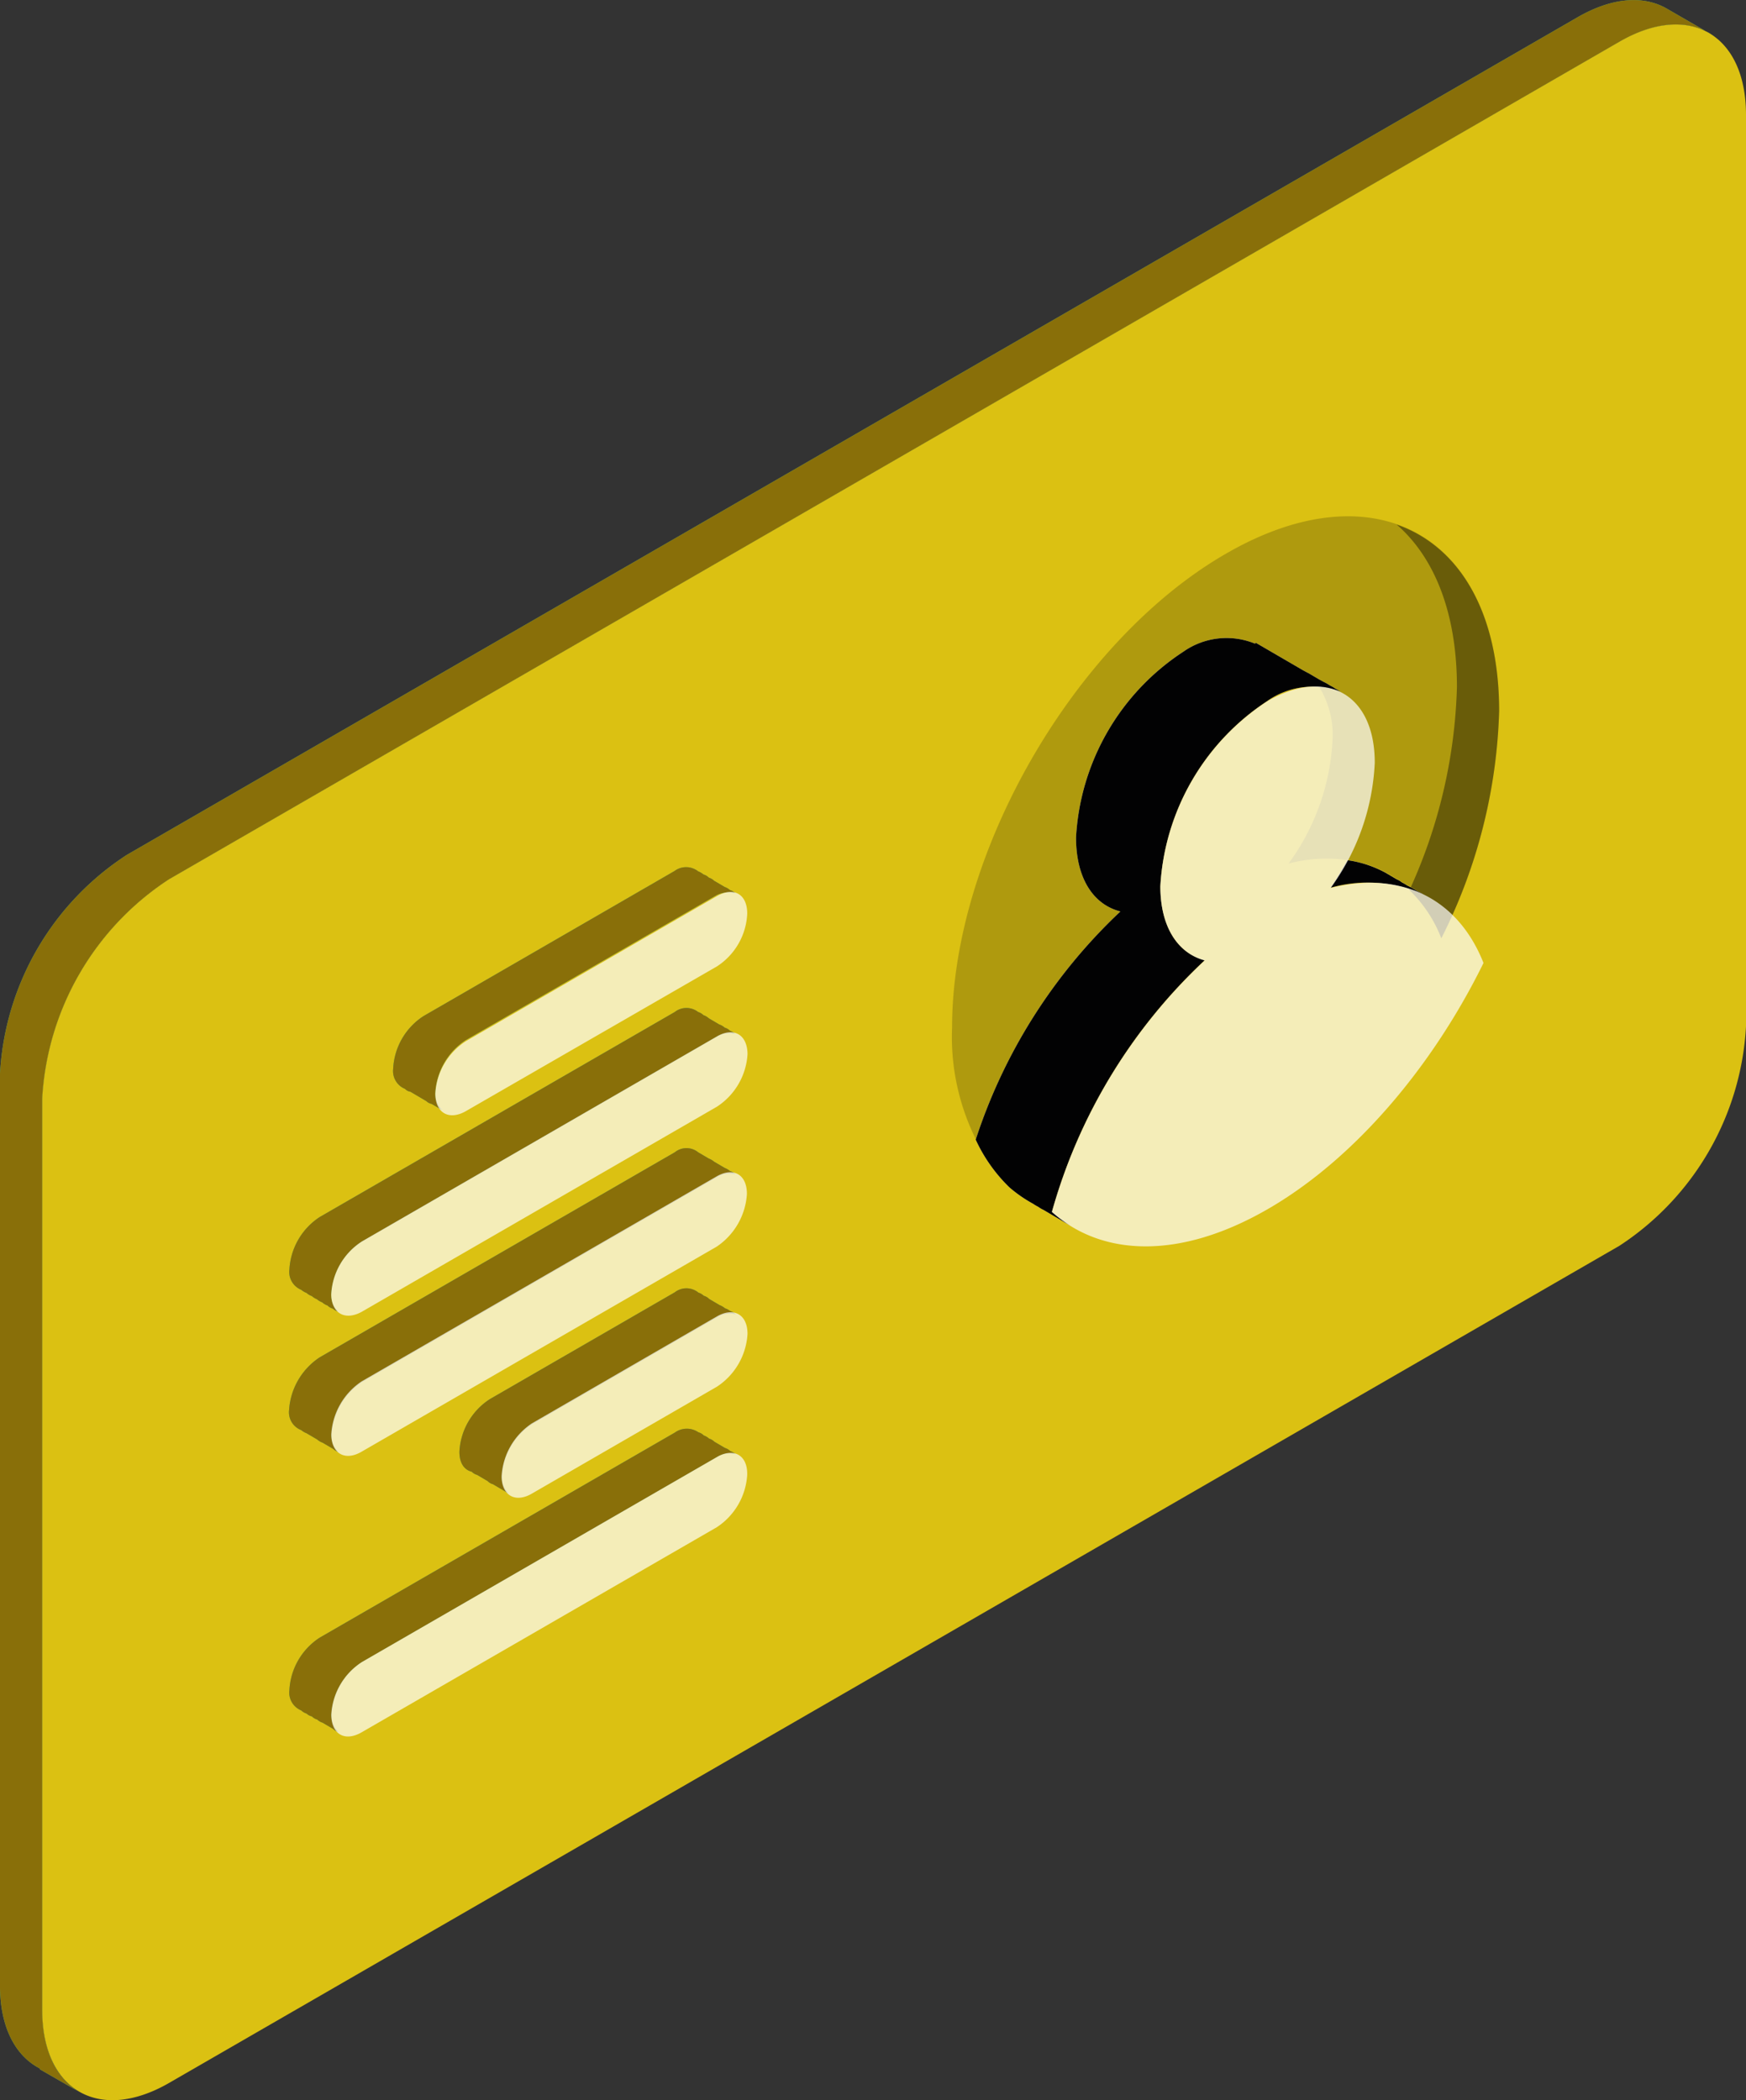
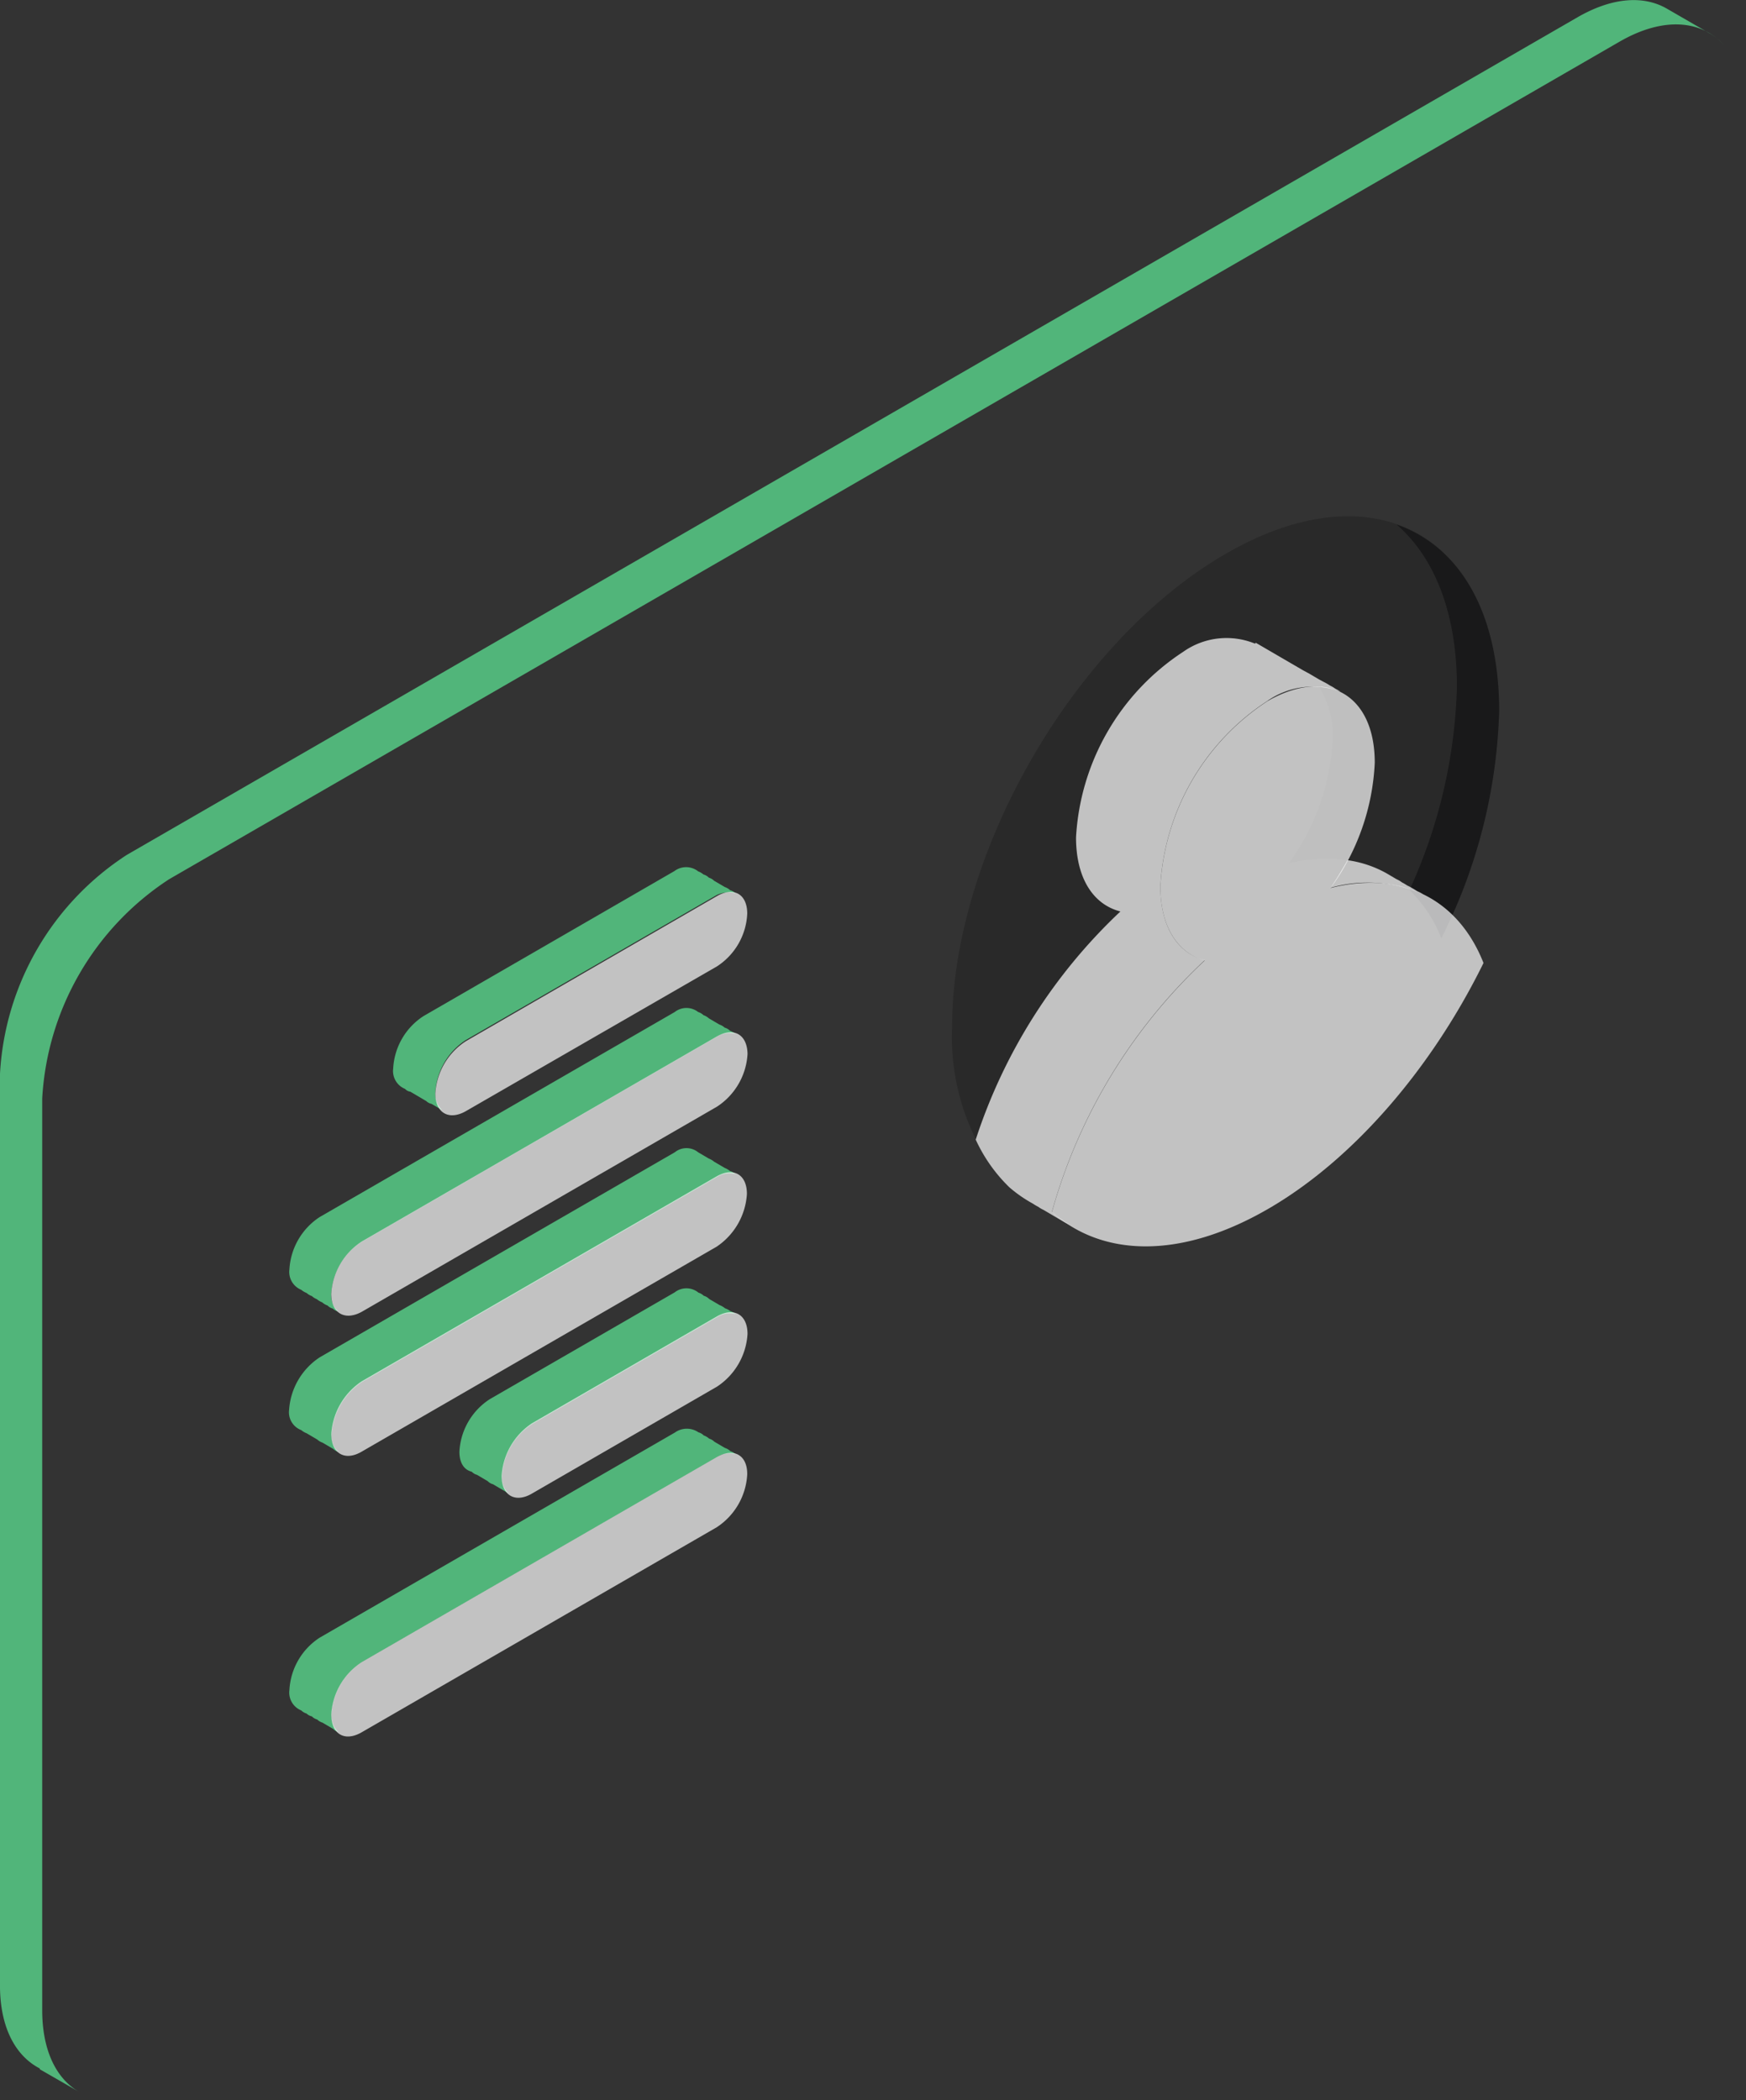
<svg xmlns="http://www.w3.org/2000/svg" width="98.708" height="118.737" viewBox="0 0 98.708 118.737">
  <rect x="0" y="0" width="98.708" height="118.737" fill="#333333" stroke="none" />
  <g id="credit-card" transform="translate(14559.899 502.334)">
    <path id="Path_31177" data-name="Path 31177" d="M460.189,251.186c-1.29-1.449-3.463-1.643-5.936-.212l-81.994,47.349a15.859,15.859,0,0,0-7.173,12.4v51.536c0,2.279.795,3.887,2.1,4.629h0l-2.244-1.29.018-.035c-1.378-.707-2.261-2.314-2.261-4.7V309.329a15.78,15.78,0,0,1,7.173-12.385L451.867,249.6c1.979-1.148,3.763-1.254,5.071-.495h0l2.385,1.378A3.24,3.24,0,0,1,460.189,251.186Z" transform="translate(-14922.599 -750.948)" fill="#51b57a" />
-     <path id="Path_31178" data-name="Path 31178" d="M460.189,251.186c-1.29-1.449-3.463-1.643-5.936-.212l-81.994,47.349a15.859,15.859,0,0,0-7.173,12.4v51.536c0,2.279.795,3.887,2.1,4.629h0l-2.244-1.29.018-.035c-1.378-.707-2.261-2.314-2.261-4.7V309.329a15.78,15.78,0,0,1,7.173-12.385L451.867,249.6c1.979-1.148,3.763-1.254,5.071-.495h0l2.385,1.378A3.24,3.24,0,0,1,460.189,251.186Z" transform="translate(-14922.599 -750.948)" fill="#896f09" />
-     <path id="Path_31179" data-name="Path 31179" d="M364.05,361.642c0,4.558,3.216,6.413,7.173,4.134l81.994-47.331a15.848,15.848,0,0,0,7.155-12.4V254.507c0-4.558-3.216-6.413-7.155-4.134l-81.994,47.349a15.86,15.86,0,0,0-7.173,12.4Z" transform="translate(-14921.563 -750.348)" fill="#dbc112" />
    <path id="Path_31180" data-name="Path 31180" d="M381.579,309.41a3.766,3.766,0,0,1,1.714-2.968l10.459-6.042a1.072,1.072,0,0,1,1.343.018.75.75,0,0,1,.3.177.649.649,0,0,1,.3.177,1006.53,1006.53,0,0,0,.6.353,1.04,1.04,0,0,1,.3.177.981.981,0,0,1,.3.159.749.749,0,0,1,.3.177,1.291,1.291,0,0,0-1.042.159L385.7,307.838a3.765,3.765,0,0,0-1.714,2.968,1.216,1.216,0,0,0,.389.972,7134.147,7134.147,0,0,0-.9-.53.648.648,0,0,1-.3-.177,1538.773,1538.773,0,0,0-.6-.353.65.65,0,0,1-.3-.177C381.844,310.435,381.579,310.046,381.579,309.41Zm12.173-24.858-20.07,11.59a3.792,3.792,0,0,0-1.714,2.968,1.089,1.089,0,0,0,.671,1.148,1.031,1.031,0,0,0,.3.177.845.845,0,0,0,.3.177.949.949,0,0,0,.283.177,1.033,1.033,0,0,0,.3.177.845.845,0,0,0,.3.177.649.649,0,0,0,.3.177.619.619,0,0,0,.3.159,1.242,1.242,0,0,1-.389-.972,3.784,3.784,0,0,1,1.732-2.968l20.07-11.59a1.284,1.284,0,0,1,1.042-.159h0a.845.845,0,0,0-.3-.177.649.649,0,0,0-.3-.177.843.843,0,0,0-.3-.177,2378.4,2378.4,0,0,0-.6-.353.845.845,0,0,0-.3-.177.751.751,0,0,0-.3-.177A1.072,1.072,0,0,0,393.752,284.552Zm0,23.78-20.07,11.59a3.766,3.766,0,0,0-1.714,2.968,1.089,1.089,0,0,0,.671,1.148.751.751,0,0,0,.3.177.619.619,0,0,0,.3.159.648.648,0,0,0,.3.177.751.751,0,0,0,.3.177,902.316,902.316,0,0,1,.6.353.648.648,0,0,0,.3.177h0a1.283,1.283,0,0,1-.389-.989,3.784,3.784,0,0,1,1.731-2.968l20.07-11.59a1.284,1.284,0,0,1,1.042-.159.845.845,0,0,0-.3-.177.75.75,0,0,0-.3-.177,3413.6,3413.6,0,0,0-.6-.353.75.75,0,0,0-.3-.177.843.843,0,0,0-.3-.177.648.648,0,0,0-.3-.177A1.159,1.159,0,0,0,393.752,308.333Zm3.427-30.494a.649.649,0,0,0-.3-.177.845.845,0,0,0-.3-.177,11207.482,11207.482,0,0,0-.6-.353.75.75,0,0,0-.3-.177.648.648,0,0,0-.3-.177,1.032,1.032,0,0,0-.3-.177,1.1,1.1,0,0,0-1.343-.018l-14.187,8.2a3.765,3.765,0,0,0-1.714,2.968,1.089,1.089,0,0,0,.671,1.148.5.5,0,0,0,.3.159,16816.925,16816.925,0,0,0,.9.53.618.618,0,0,0,.3.159,2906.344,2906.344,0,0,0,.6.353h0a1.283,1.283,0,0,1-.389-.989,3.813,3.813,0,0,1,1.714-2.968l14.187-8.2A1.529,1.529,0,0,1,397.179,277.839Zm-3.427,14.646-20.07,11.59a3.86,3.86,0,0,0-1.731,2.968,1.079,1.079,0,0,0,.689,1.148,1.034,1.034,0,0,0,.3.177,968.714,968.714,0,0,1,.6.353.848.848,0,0,0,.3.177,902.31,902.31,0,0,1,.6.353.844.844,0,0,0,.3.177h0a1.242,1.242,0,0,1-.389-.972,3.874,3.874,0,0,1,1.714-2.986l20.07-11.59a1.285,1.285,0,0,1,1.042-.159.649.649,0,0,0-.3-.177,1.035,1.035,0,0,0-.3-.177,1783.275,1783.275,0,0,1-.6-.353,1.03,1.03,0,0,0-.3-.177,2907.42,2907.42,0,0,0-.6-.354A1.048,1.048,0,0,0,393.752,292.485Z" transform="translate(-14915.506 -729.67)" fill="#51b57a" />
-     <path id="Path_31181" data-name="Path 31181" d="M381.579,309.41a3.766,3.766,0,0,1,1.714-2.968l10.459-6.042a1.072,1.072,0,0,1,1.343.018.75.75,0,0,1,.3.177.649.649,0,0,1,.3.177,1006.53,1006.53,0,0,0,.6.353,1.04,1.04,0,0,1,.3.177.981.981,0,0,1,.3.159.749.749,0,0,1,.3.177,1.291,1.291,0,0,0-1.042.159L385.7,307.838a3.765,3.765,0,0,0-1.714,2.968,1.216,1.216,0,0,0,.389.972,7134.147,7134.147,0,0,0-.9-.53.648.648,0,0,1-.3-.177,1538.773,1538.773,0,0,0-.6-.353.65.65,0,0,1-.3-.177C381.844,310.435,381.579,310.046,381.579,309.41Zm12.173-24.858-20.07,11.59a3.792,3.792,0,0,0-1.714,2.968,1.089,1.089,0,0,0,.671,1.148,1.031,1.031,0,0,0,.3.177.845.845,0,0,0,.3.177.949.949,0,0,0,.283.177,1.033,1.033,0,0,0,.3.177.845.845,0,0,0,.3.177.649.649,0,0,0,.3.177.619.619,0,0,0,.3.159,1.242,1.242,0,0,1-.389-.972,3.784,3.784,0,0,1,1.732-2.968l20.07-11.59a1.284,1.284,0,0,1,1.042-.159h0a.845.845,0,0,0-.3-.177.649.649,0,0,0-.3-.177.843.843,0,0,0-.3-.177,2378.4,2378.4,0,0,0-.6-.353.845.845,0,0,0-.3-.177.751.751,0,0,0-.3-.177A1.072,1.072,0,0,0,393.752,284.552Zm0,23.78-20.07,11.59a3.766,3.766,0,0,0-1.714,2.968,1.089,1.089,0,0,0,.671,1.148.751.751,0,0,0,.3.177.619.619,0,0,0,.3.159.648.648,0,0,0,.3.177.751.751,0,0,0,.3.177,902.316,902.316,0,0,1,.6.353.648.648,0,0,0,.3.177h0a1.283,1.283,0,0,1-.389-.989,3.784,3.784,0,0,1,1.731-2.968l20.07-11.59a1.284,1.284,0,0,1,1.042-.159.845.845,0,0,0-.3-.177.75.75,0,0,0-.3-.177,3413.6,3413.6,0,0,0-.6-.353.75.75,0,0,0-.3-.177.843.843,0,0,0-.3-.177.648.648,0,0,0-.3-.177A1.159,1.159,0,0,0,393.752,308.333Zm3.427-30.494a.649.649,0,0,0-.3-.177.845.845,0,0,0-.3-.177,11207.482,11207.482,0,0,0-.6-.353.75.75,0,0,0-.3-.177.648.648,0,0,0-.3-.177,1.032,1.032,0,0,0-.3-.177,1.1,1.1,0,0,0-1.343-.018l-14.187,8.2a3.765,3.765,0,0,0-1.714,2.968,1.089,1.089,0,0,0,.671,1.148.5.5,0,0,0,.3.159,16816.925,16816.925,0,0,0,.9.53.618.618,0,0,0,.3.159,2906.344,2906.344,0,0,0,.6.353h0a1.283,1.283,0,0,1-.389-.989,3.813,3.813,0,0,1,1.714-2.968l14.187-8.2A1.529,1.529,0,0,1,397.179,277.839Zm-3.427,14.646-20.07,11.59a3.86,3.86,0,0,0-1.731,2.968,1.079,1.079,0,0,0,.689,1.148,1.034,1.034,0,0,0,.3.177,968.714,968.714,0,0,1,.6.353.848.848,0,0,0,.3.177,902.31,902.31,0,0,1,.6.353.844.844,0,0,0,.3.177h0a1.242,1.242,0,0,1-.389-.972,3.874,3.874,0,0,1,1.714-2.986l20.07-11.59a1.285,1.285,0,0,1,1.042-.159.649.649,0,0,0-.3-.177,1.035,1.035,0,0,0-.3-.177,1783.275,1783.275,0,0,1-.6-.353,1.03,1.03,0,0,0-.3-.177,2907.42,2907.42,0,0,0-.6-.354A1.048,1.048,0,0,0,393.752,292.485Z" transform="translate(-14915.506 -729.67)" fill="#896f09" />
    <path id="Path_31182" data-name="Path 31182" d="M373.3,299.883a3.784,3.784,0,0,1,1.731-2.968l20.07-11.59c.954-.548,1.714-.106,1.732.989h0A3.816,3.816,0,0,1,395.1,289.3l-20.07,11.59c-.954.53-1.731.088-1.731-1.007Zm5.883-11.325c0,1.1.777,1.537,1.732.989l14.187-8.18a3.75,3.75,0,0,0,1.714-2.986h0c0-1.1-.76-1.537-1.714-.989l-14.187,8.2a3.784,3.784,0,0,0-1.732,2.968ZM373.3,307.815a3.873,3.873,0,0,1,1.714-2.986l20.07-11.59c.954-.548,1.714-.106,1.714.989h0a3.874,3.874,0,0,1-1.714,2.986l-20.07,11.59c-.936.548-1.714.106-1.714-.989Zm0,15.848a3.784,3.784,0,0,1,1.731-2.968l20.07-11.59c.954-.548,1.732-.106,1.714.989h0a3.815,3.815,0,0,1-1.731,2.986l-20.07,11.59c-.954.548-1.714.106-1.714-1.007Zm9.629-13.48c0,1.1.777,1.537,1.714.989L395.1,305.13a3.836,3.836,0,0,0,1.732-2.986h0c0-1.1-.777-1.537-1.732-.989L384.643,307.2a3.852,3.852,0,0,0-1.714,2.986Z" transform="translate(-14914.471 -729.064)" fill="#fff" opacity="0.7" />
    <path id="Path_31183" data-name="Path 31183" d="M424.1,276.148a30.337,30.337,0,0,1-3.269,12.844,7.609,7.609,0,0,0-1.908-2.827c.3.106.6.194.883.318a2.466,2.466,0,0,0-.3-.159c-.106-.053-.194-.124-.3-.177a2.464,2.464,0,0,0-.3-.159c-.106-.053-.194-.124-.3-.177-.088-.053-.194-.124-.3-.177s-.194-.124-.3-.177-.194-.124-.283-.159a5.482,5.482,0,0,0-1.042-.459h-.018a6.185,6.185,0,0,0-1.131-.265h0a8.369,8.369,0,0,0-3.339.194,12.914,12.914,0,0,0,2.491-7.085,5.167,5.167,0,0,0-.76-2.9,3.1,3.1,0,0,1,1.219.3,2.662,2.662,0,0,0-.3-.177,993925384462.678,993925384462.678,0,0,0-.6-.353.978.978,0,0,0-.3-.159,2308.929,2308.929,0,0,1-.6-.353,1.673,1.673,0,0,0-.3-.177,2.689,2.689,0,0,0-.3-.177l-2.4-1.4-.035.053a4.236,4.236,0,0,0-4.064.459,13.4,13.4,0,0,0-6.06,10.494c0,2.314.989,3.781,2.509,4.187a30.854,30.854,0,0,0-8.18,12.9,9.9,9.9,0,0,0,.83,1.413,13.02,13.02,0,0,1-2.173-7.774c0-9.841,6.926-21.837,15.477-26.766C417.17,262.315,424.1,266.308,424.1,276.148Z" transform="translate(-14899.244 -738.28)" fill="#020203" opacity="0.2" />
    <path id="Path_31184" data-name="Path 31184" d="M410.8,274.587c0-4.223-1.29-7.35-3.41-9.187,3.533,1.237,5.795,4.929,5.795,10.548a30.338,30.338,0,0,1-3.269,12.844,7.554,7.554,0,0,0-1.8-2.721A29.448,29.448,0,0,0,410.8,274.587Z" transform="translate(-14888.333 -738.079)" fill="#020203" opacity="0.4" />
    <path id="Path_31185" data-name="Path 31185" d="M414.944,281.6a6.313,6.313,0,0,1,2.173.724,3735.752,3735.752,0,0,1,.6.353,1.335,1.335,0,0,1,.3.177,2.659,2.659,0,0,1,.3.177,2.451,2.451,0,0,1,.3.159c.106.053.194.124.3.177a2.5,2.5,0,0,1,.3.159,7.73,7.73,0,0,0-5.23-.371c.335-.495.653-1.025.954-1.555Zm-4.523-9.01a13.391,13.391,0,0,0-6.06,10.477c0,2.314.989,3.8,2.509,4.187a30.819,30.819,0,0,0-8.639,14.222,8.523,8.523,0,0,0,1.025.76h0c-.106-.053-.194-.106-.3-.159a4615.782,4615.782,0,0,0-.6-.353,11211.06,11211.06,0,0,0-.6-.353,1.679,1.679,0,0,1-.3-.177,2.645,2.645,0,0,1-.3-.177,7.7,7.7,0,0,1-1.325-.919,8.967,8.967,0,0,1-1.908-2.7,30.793,30.793,0,0,1,8.18-12.9c-1.519-.389-2.509-1.855-2.509-4.187a13.422,13.422,0,0,1,6.06-10.494,4.241,4.241,0,0,1,4.063-.459l.035-.053,2.7,1.572c.106.053.194.106.3.159a2906.545,2906.545,0,0,1,.6.353c.106.053.194.106.3.159a2.664,2.664,0,0,1,.3.177,1.684,1.684,0,0,1,.3.177,2.676,2.676,0,0,1,.3.177A4.46,4.46,0,0,0,410.421,272.587Z" transform="translate(-14898.661 -735.301)" fill="#fff" opacity="0.7" />
-     <path id="Path_31186" data-name="Path 31186" d="M414.944,281.6a6.313,6.313,0,0,1,2.173.724,3735.752,3735.752,0,0,1,.6.353,1.335,1.335,0,0,1,.3.177,2.659,2.659,0,0,1,.3.177,2.451,2.451,0,0,1,.3.159c.106.053.194.124.3.177a2.5,2.5,0,0,1,.3.159,7.73,7.73,0,0,0-5.23-.371c.335-.495.653-1.025.954-1.555Zm-4.523-9.01a13.391,13.391,0,0,0-6.06,10.477c0,2.314.989,3.8,2.509,4.187a30.819,30.819,0,0,0-8.639,14.222,8.523,8.523,0,0,0,1.025.76h0c-.106-.053-.194-.106-.3-.159a4615.782,4615.782,0,0,0-.6-.353,11211.06,11211.06,0,0,0-.6-.353,1.679,1.679,0,0,1-.3-.177,2.645,2.645,0,0,1-.3-.177,7.7,7.7,0,0,1-1.325-.919,8.967,8.967,0,0,1-1.908-2.7,30.793,30.793,0,0,1,8.18-12.9c-1.519-.389-2.509-1.855-2.509-4.187a13.422,13.422,0,0,1,6.06-10.494,4.241,4.241,0,0,1,4.063-.459l.035-.053,2.7,1.572c.106.053.194.106.3.159a2906.545,2906.545,0,0,1,.6.353c.106.053.194.106.3.159a2.664,2.664,0,0,1,.3.177,1.684,1.684,0,0,1,.3.177,2.676,2.676,0,0,1,.3.177A4.46,4.46,0,0,0,410.421,272.587Z" transform="translate(-14898.661 -735.301)" fill="#020203" />
    <path id="Path_31187" data-name="Path 31187" d="M408.551,300.136c-4.964,2.862-9.364,2.685-12.19.159A30.818,30.818,0,0,1,405,286.073c-1.5-.406-2.509-1.873-2.509-4.187a13.39,13.39,0,0,1,6.06-10.477c3.357-1.926,6.06-.371,6.06,3.48a13.006,13.006,0,0,1-2.491,7.085c4.01-1.007,7.208.618,8.639,4.24C417.914,292.009,413.515,297.274,408.551,300.136Z" transform="translate(-14896.79 -734.105)" fill="#fff" opacity="0.7" />
  </g>
</svg>